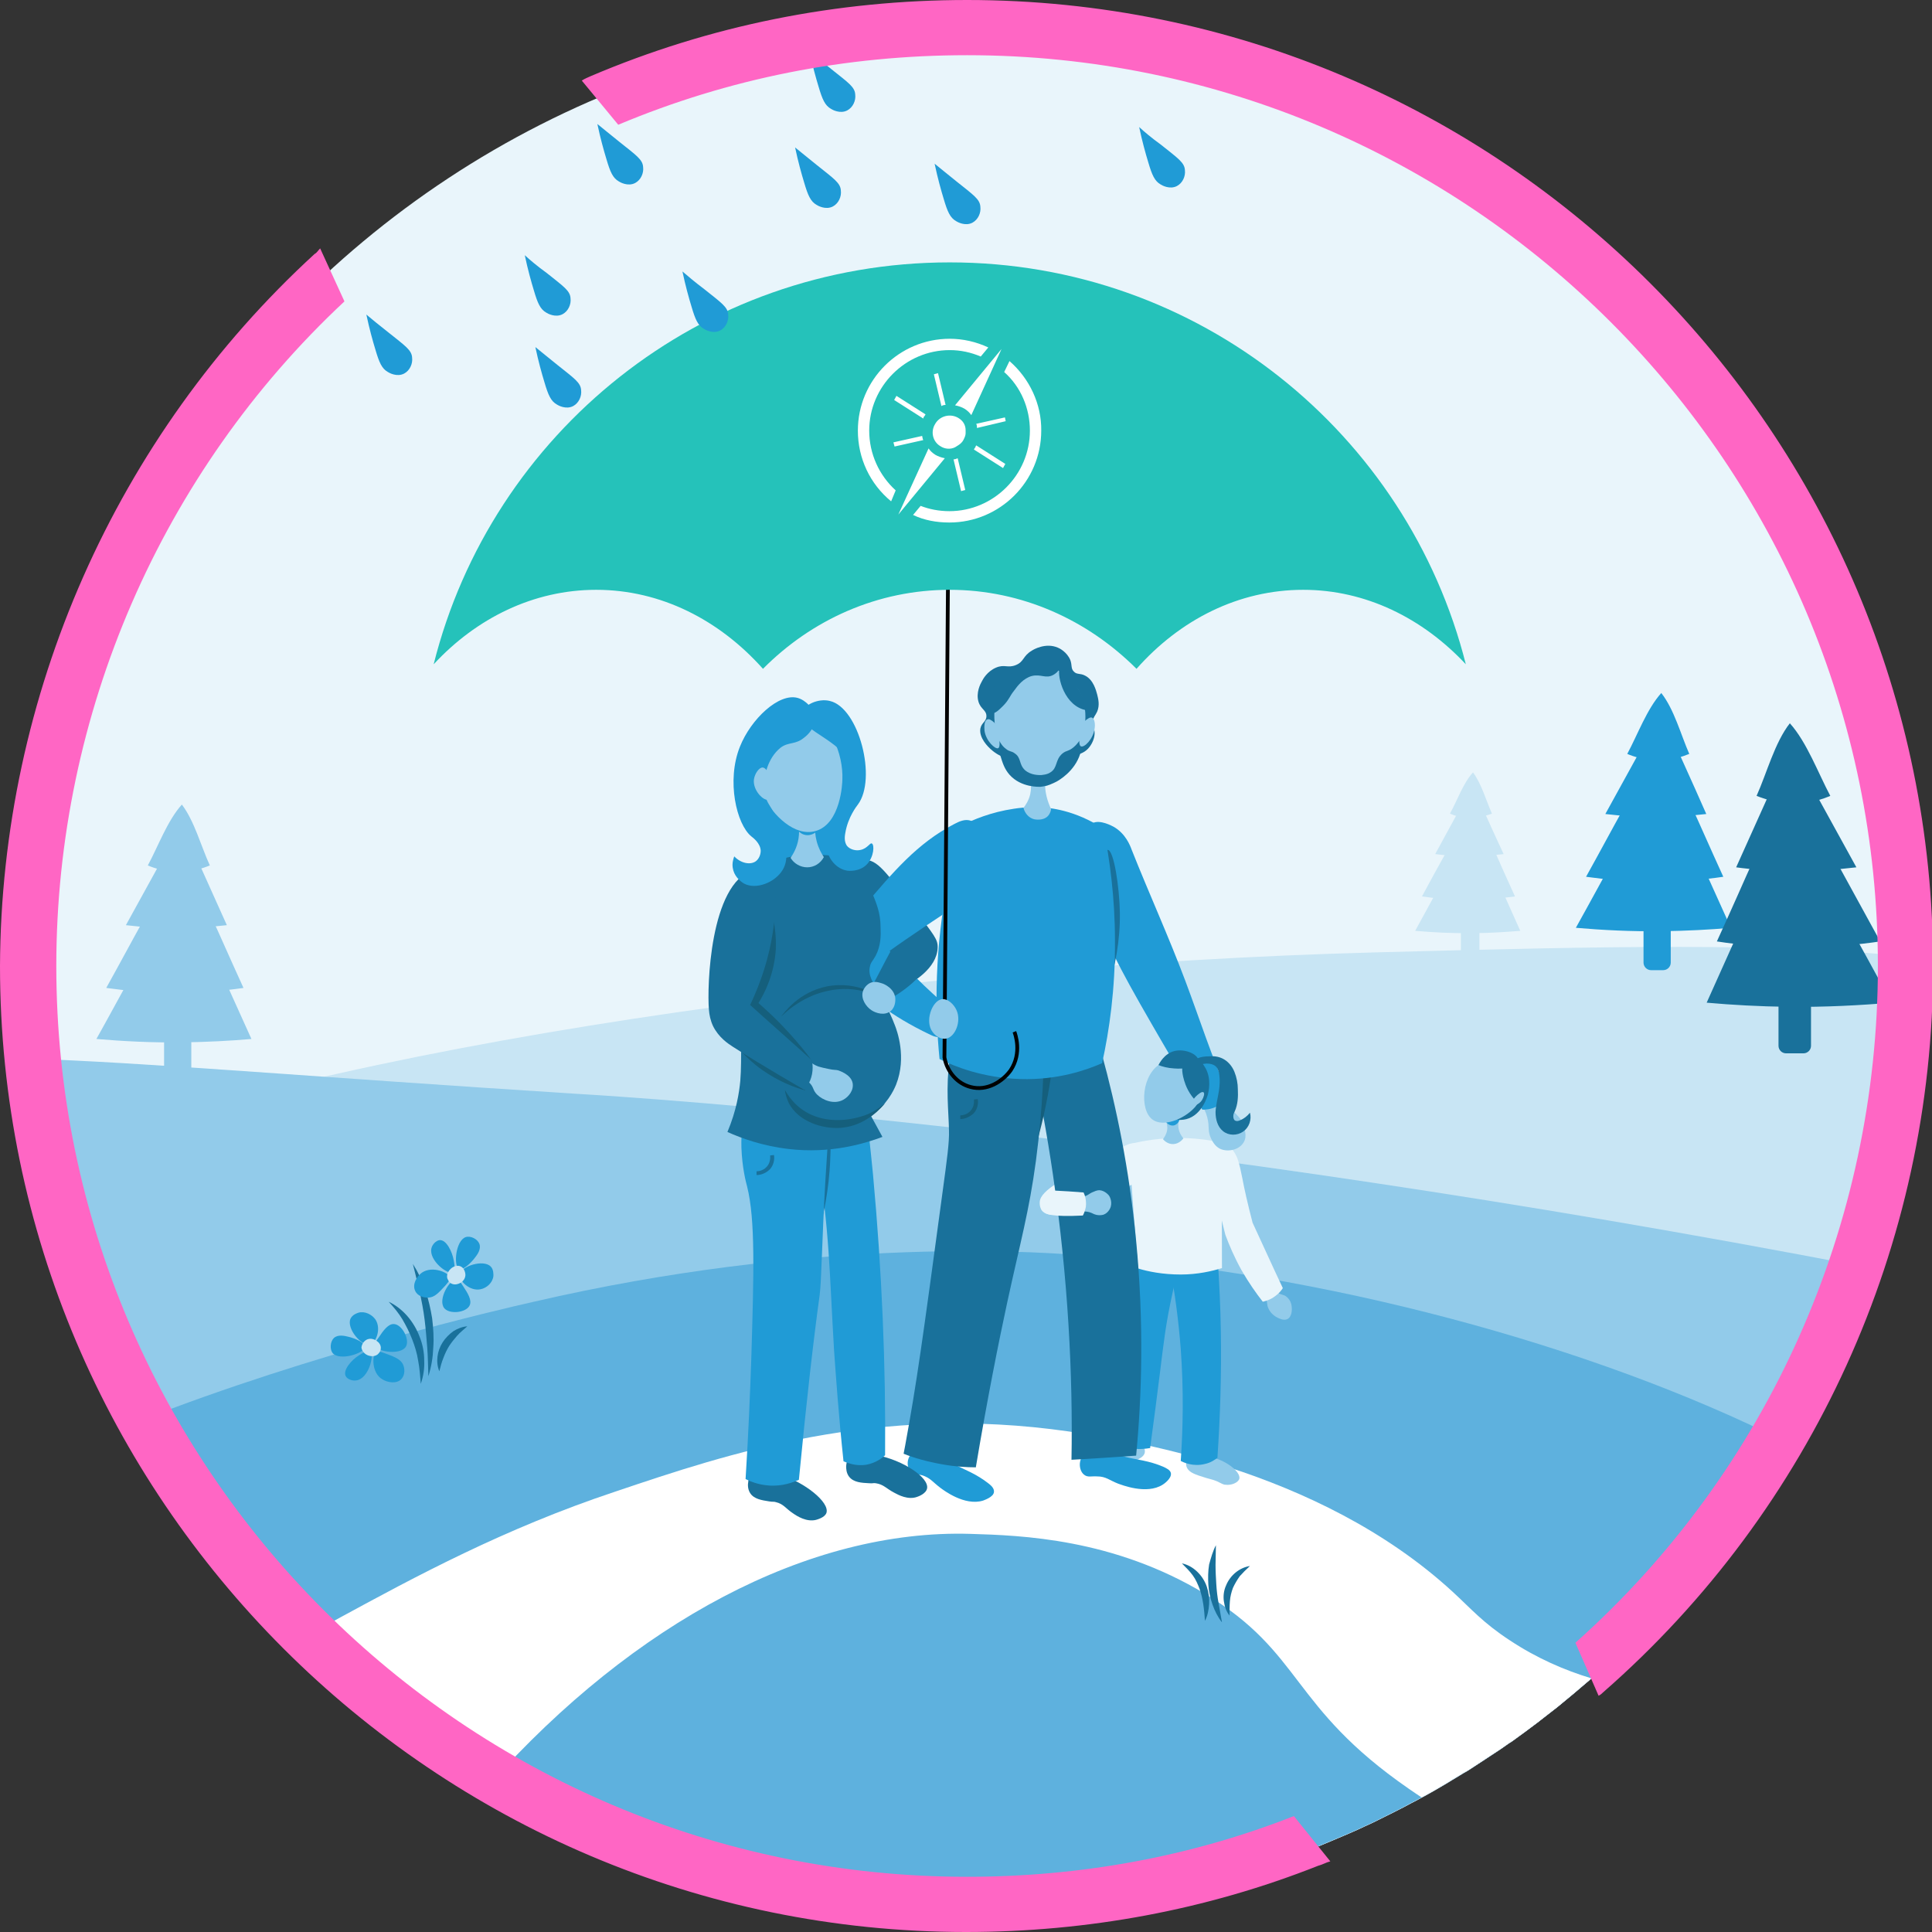
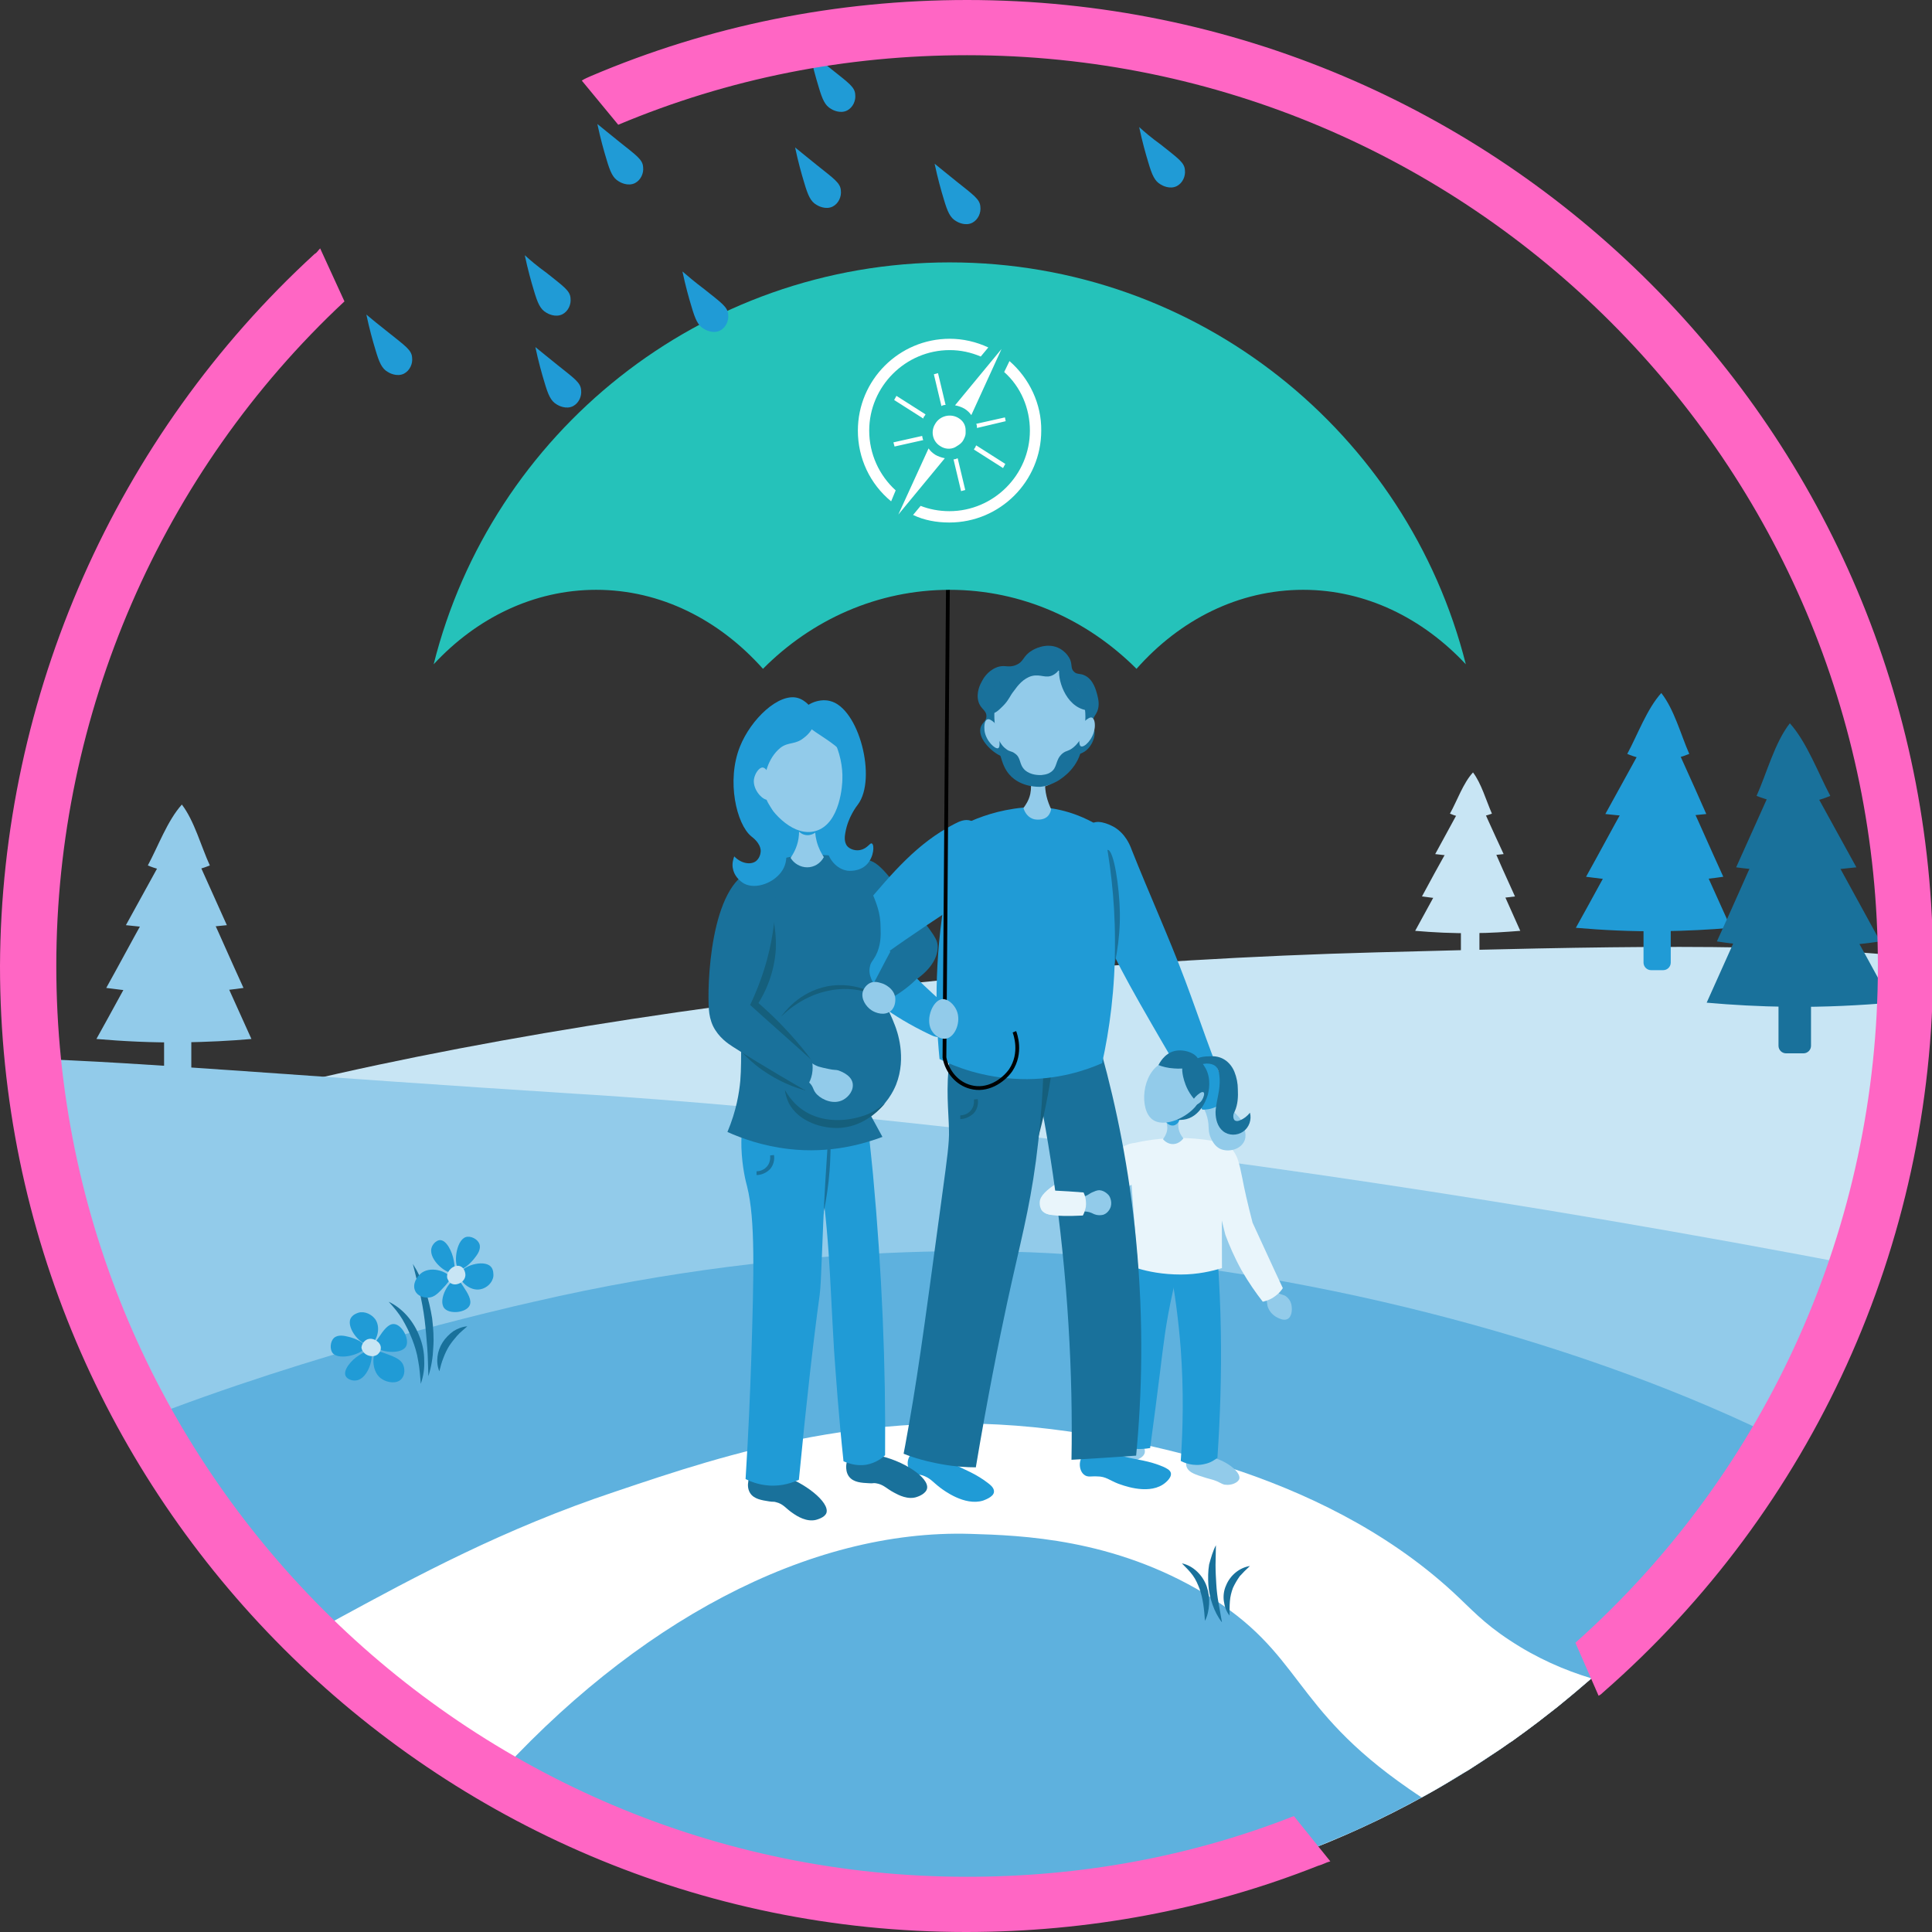
<svg xmlns="http://www.w3.org/2000/svg" width="511" height="511" viewBox="0 0 511 511" fill="none">
  <rect x="0" y="0" width="511" height="511" fill="#333333" stroke="none" />
  <g clip-path="url(#clip0_3009_10772)">
-     <path d="M506 256C506 260.1 505.9 264.2 505.7 268.3C505.3 275.8 504.6 283.3 503.6 290.7C501.5 306 498 320.8 493.2 335.1C491.4 340.6 489.4 346 487.1 351.4C486.6 352.7 486 354 485.4 355.3C483.8 358.9 482.2 362.5 480.5 366C479.9 367.3 479.2 368.6 478.6 369.8C478.3 370.3 478 370.9 477.8 371.4C477.7 371.6 477.6 371.9 477.4 372.1C476.8 373.3 476.2 374.4 475.5 375.6C474.7 377 474 378.4 473.2 379.7C472.9 380.3 472.5 380.9 472.2 381.5C471.8 382.1 471.4 382.8 471.1 383.4C470.9 383.7 470.7 384.1 470.5 384.4C469.8 385.5 469.1 386.7 468.4 387.8C468.1 388.3 467.7 388.9 467.4 389.4C465.5 392.5 463.5 395.5 461.4 398.4C460 400.4 458.6 402.3 457.2 404.3C454.8 407.6 452.3 410.8 449.7 414C448.8 415.1 448 416.1 447.1 417.1C446.5 417.9 445.8 418.6 445.1 419.4C444 420.6 443 421.8 441.9 423.1C440.9 424.2 439.9 425.3 438.9 426.4C438.8 426.6 438.6 426.8 438.4 426.9C437.6 427.7 436.8 428.6 436 429.4C435.6 429.8 435.3 430.2 434.9 430.6C434.4 431.2 433.8 431.7 433.2 432.3C432.8 432.8 432.3 433.2 431.8 433.7C431.6 433.9 431.4 434.1 431.2 434.3C430.2 435.3 429.2 436.2 428.2 437.2C428 437.4 427.7 437.6 427.5 437.9C426.5 438.8 425.6 439.7 424.6 440.6C423.8 441.3 423 442 422.2 442.8C421.7 443.2 421.2 443.7 420.7 444.1C420.5 444.2 420.4 444.4 420.3 444.5C419.5 445.2 418.6 445.9 417.8 446.6C416.8 447.5 415.7 448.4 414.6 449.3C414.4 449.5 414.2 449.6 414 449.8C412.9 450.7 411.9 451.6 410.8 452.4C409.6 453.3 408.4 454.3 407.2 455.2C407.2 455.2 407.2 455.2 407.1 455.3C405.9 456.2 404.7 457.1 403.5 458C402.3 458.9 401 459.8 399.8 460.7C399.7 460.8 399.7 460.8 399.6 460.8C398.5 461.5 397.5 462.3 396.4 463C395.6 463.5 394.9 464 394.1 464.5C392.6 465.5 391.2 466.4 389.7 467.4C388.8 468 387.9 468.6 386.9 469.1C386.8 469.2 386.7 469.2 386.6 469.3C385.8 469.8 384.9 470.3 384.1 470.8C383.6 471.1 383 471.5 382.5 471.8C380.3 473.1 378.1 474.4 375.8 475.6C374.9 476.1 374 476.6 373.1 477C372.4 477.4 371.6 477.8 370.9 478.2C370.8 478.3 370.6 478.3 370.5 478.4C369.9 478.7 369.3 479 368.7 479.3L367.9 479.7C366.7 480.3 365.5 480.9 364.3 481.5C363.2 482.1 362 482.6 360.9 483.1C359.3 483.9 357.6 484.6 356 485.3C355.4 485.5 354.9 485.8 354.3 486C352.7 486.7 351.1 487.3 349.6 488C348.9 488.3 348.2 488.6 347.5 488.8C346.5 489.2 345.5 489.6 344.5 490C343.4 490.4 342.3 490.8 341.1 491.2C340.1 491.6 339.1 491.9 338.1 492.3C337.7 492.4 337.3 492.6 336.8 492.7C335.7 493 334.7 493.4 333.6 493.7C332.4 494.1 331.1 494.5 329.8 494.9C328.9 495.2 328 495.4 327.1 495.7C325.3 496.2 323.6 496.7 321.8 497.2C320.1 497.7 318.4 498.1 316.8 498.5C314.7 499 312.6 499.5 310.5 500C308.3 500.5 306 501 303.7 501.4C302.3 501.7 300.9 501.9 299.5 502.2C298 502.5 296.4 502.7 294.9 503C282.2 505 269.1 506 255.9 506C250.1 506 244.2 505.8 238.5 505.4C222.4 504.3 206.7 501.7 191.5 497.6C180.7 494.7 170.1 491.1 159.9 486.9C159 486.5 158 486.1 157.1 485.7C156.5 485.5 155.9 485.2 155.3 484.9C151.1 483.1 147 481.1 142.9 479.1C142.3 478.8 141.7 478.5 141.2 478.2C140.2 477.7 139.2 477.1 138.2 476.6C137.1 476 136 475.4 134.9 474.8C134.8 474.7 134.7 474.7 134.6 474.6C133.5 474 132.4 473.4 131.4 472.8C130.8 472.4 130.2 472.1 129.6 471.7C127.2 470.3 124.7 468.8 122.3 467.3C122.2 467.2 122.1 467.2 122.1 467.1C120.8 466.3 119.5 465.4 118.3 464.6C116.9 463.7 115.6 462.8 114.3 461.9C112.6 460.7 110.9 459.6 109.3 458.4C108.8 458 108.3 457.7 107.8 457.3C106.9 456.6 105.9 455.9 105 455.2C96.4 448.7 88.3 441.7 80.7 434.1C80.4 433.8 80.1 433.6 79.9 433.3C77.2 430.6 74.5 427.8 71.9 425C71.1 424.2 70.4 423.3 69.6 422.5C66.6 419.1 63.7 415.7 60.9 412.2C59.8 410.9 58.8 409.5 57.7 408.2C54.1 403.5 50.6 398.7 47.4 393.7C47.1 393.3 46.9 392.9 46.6 392.6C45.9 391.5 45.1 390.4 44.4 389.2C43.7 388.2 43.1 387.1 42.5 386.1C41.7 384.9 41 383.6 40.3 382.4C39.5 381 38.7 379.6 37.9 378.2C37.5 377.5 37.1 376.8 36.7 376C36.4 375.4 36 374.8 35.7 374.1C35 372.8 34.3 371.4 33.6 370.1C32.8 368.5 32 366.9 31.2 365.3C30.5 363.9 29.8 362.4 29.1 360.9C28.7 360.1 28.3 359.3 28 358.5C27.8 357.9 27.5 357.4 27.3 356.9C26.8 355.7 26.3 354.5 25.7 353.3C24.2 349.7 22.8 346.1 21.4 342.5C21.1 341.8 20.9 341 20.6 340.3C20.3 339.6 20.1 338.8 19.8 338.1C18 332.9 16.4 327.7 14.9 322.4C14.7 321.6 14.5 320.9 14.3 320.1C14.1 319.3 13.9 318.6 13.7 317.8C13.5 317 13.3 316.3 13.1 315.5C12.4 312.7 11.8 309.9 11.2 307.1C11.2 307 11.2 306.9 11.2 306.9C11 305.9 10.8 305 10.6 304C10.4 303.1 10.3 302.2 10.1 301.3C10 300.8 9.9 300.2 9.8 299.7C9.7 299.3 9.7 299 9.6 298.6C9.5 298 9.4 297.5 9.3 296.9C9.1 295.7 8.9 294.6 8.8 293.4C8.6 292.4 8.5 291.4 8.4 290.4C8.3 289.4 8.1 288.4 8 287.4C8 287.1 7.9 286.9 7.9 286.6C7.8 285.6 7.7 284.6 7.6 283.6C7.5 282.5 7.4 281.3 7.3 280.2C6.9 276.4 6.7 272.7 6.5 268.8C6.3 264.9 6.2 261.1 6.2 257.2V256C6.2 251.6 6.3 247.2 6.5 242.8C6.6 240.6 6.7 238.4 6.9 236.3C7.2 232.5 7.6 228.7 8.1 224.9C8.1 224.6 8.2 224.2 8.2 223.9C8.7 220.3 9.2 216.7 9.8 213.1C10.1 211.5 10.4 209.9 10.7 208.3C11.2 205.7 11.7 203.1 12.3 200.5C14 193.2 15.9 185.9 18.2 178.8C41.7 106.2 97.6 48.1 168.9 21.6C170.2 21.1 171.5 20.7 172.8 20.2C198.8 11 226.8 6 256 6C372.8 6 470.9 86.1 498.3 194.3C502 209 504.5 224.2 505.5 239.8C505.8 244.2 506 248.5 506 253C506 254 506 255 506 256Z" fill="#E9F5FB" />
    <path d="M506.001 256C506.001 260.1 505.901 264.2 505.701 268.3C505.301 275.8 504.601 283.3 503.601 290.7C501.501 306 498.001 320.8 493.201 335.1C491.401 340.6 489.401 346 487.101 351.4C486.601 352.7 486.001 354 485.401 355.3C483.801 358.9 482.201 362.5 480.501 366C479.901 367.3 479.201 368.6 478.601 369.8C478.301 370.3 478.001 370.9 477.801 371.4C474.901 377 471.801 382.5 468.501 387.8C468.201 388.3 467.801 388.9 467.501 389.4C465.601 392.5 463.601 395.5 461.501 398.4C460.101 400.4 458.701 402.3 457.301 404.3C454.901 407.6 452.401 410.8 449.801 414C419.001 451.7 377.501 480.3 329.901 495C329.001 495.3 328.101 495.5 327.201 495.8C325.401 496.3 323.701 496.8 321.901 497.3C320.201 497.8 318.501 498.2 316.901 498.6C314.801 499.1 312.701 499.6 310.601 500.1C308.401 500.6 306.101 501.1 303.801 501.5C302.401 501.8 301.001 502 299.601 502.3C298.101 502.6 296.501 502.8 295.001 503.1C282.301 505.1 269.201 506.1 256.001 506.1C250.201 506.1 244.301 505.9 238.601 505.5C222.501 504.4 206.801 501.8 191.601 497.7C180.801 494.8 170.201 491.2 160.001 487C140.201 478.8 121.701 468.1 104.901 455.3C96.301 448.8 88.201 441.8 80.601 434.2C68.101 421.9 57.001 408.3 47.301 393.7C47.001 393.3 46.801 392.9 46.501 392.6C45.801 391.5 45.001 390.4 44.301 389.2C43.601 388.2 43.001 387.1 42.401 386.1C38.301 379.4 34.501 372.4 31.001 365.3C29.101 361.3 27.301 357.3 25.501 353.2C19.301 338.5 14.401 323 11.101 307C85.301 277.1 235.501 255.3 363.801 251.9C424.001 250.3 471.001 249.2 505.901 253.2C506.001 254 506.001 255 506.001 256Z" fill="#C8E5F4" />
    <path d="M493.201 335.1C491.401 340.6 489.401 346 487.101 351.4C486.601 352.7 486.001 354 485.401 355.3C483.801 358.9 482.201 362.5 480.501 366C479.901 367.3 479.201 368.6 478.601 369.8C475.501 375.9 472.101 382 468.401 387.8C468.101 388.3 467.701 388.9 467.401 389.4C465.501 392.5 463.501 395.5 461.401 398.4C460.001 400.4 458.601 402.3 457.201 404.3C454.801 407.6 452.301 410.8 449.701 414C418.901 451.7 377.401 480.3 329.801 495C328.901 495.3 328.001 495.5 327.101 495.8C325.301 496.3 323.601 496.8 321.801 497.3C320.101 497.8 318.401 498.2 316.801 498.6C314.701 499.1 312.601 499.6 310.501 500.1C308.301 500.6 306.001 501.1 303.701 501.5C302.301 501.8 300.901 502 299.501 502.3C298.001 502.6 296.401 502.8 294.901 503.1C282.201 505.1 269.101 506.1 255.901 506.1C250.101 506.1 244.201 505.9 238.501 505.5C222.401 504.4 206.701 501.8 191.501 497.7C180.701 494.8 170.101 491.2 159.901 487C140.101 478.8 121.601 468.1 104.801 455.3C96.201 448.8 88.101 441.8 80.501 434.2C68.001 421.9 56.901 408.3 47.201 393.7C46.901 393.3 46.701 392.9 46.401 392.6C45.701 391.5 44.901 390.4 44.201 389.2C43.501 388.2 42.901 387.1 42.301 386.1C35.901 375.6 30.301 364.7 25.501 353.2C15.901 330.3 9.501 305.8 7.101 280C37.101 280.9 81.601 284.8 152.401 289.3C169.101 290.3 305.301 298.9 493.201 335.1Z" fill="#92CBEA" />
    <path d="M472.3 381.4C471.9 382 471.5 382.7 471.2 383.3C471 383.6 470.8 384 470.6 384.3C469.9 385.4 469.2 386.6 468.5 387.7C468.2 388.2 467.8 388.8 467.5 389.3C465.6 392.4 463.6 395.4 461.5 398.3C460.1 400.3 458.7 402.2 457.3 404.2C454.9 407.5 452.4 410.7 449.8 413.9C448.9 415 448.1 416 447.2 417C446.6 417.8 445.9 418.5 445.2 419.3C444.1 420.5 443.1 421.7 442 423C441 424.1 440 425.2 439 426.3C438.9 426.5 438.7 426.7 438.5 426.8C437.7 427.6 436.9 428.5 436.1 429.3C435.7 429.7 435.4 430.1 435 430.5C434.5 431.1 433.9 431.6 433.3 432.2C432.9 432.7 432.4 433.1 431.9 433.6C431.7 433.8 431.5 434 431.3 434.2C430.3 435.2 429.3 436.1 428.3 437.1C428.1 437.3 427.8 437.5 427.6 437.8C426.6 438.7 425.7 439.6 424.7 440.5C423.9 441.2 423.1 441.9 422.3 442.7C421.6 443.3 421 443.9 420.3 444.4C419.5 445.1 418.6 445.8 417.8 446.5C416.8 447.4 415.7 448.3 414.6 449.2C414.4 449.4 414.2 449.5 414 449.7C412.9 450.6 411.9 451.5 410.8 452.3C409.6 453.2 408.4 454.2 407.2 455.1C407.2 455.1 407.2 455.1 407.1 455.2C405.9 456.1 404.7 457 403.5 457.9C402.3 458.8 401 459.7 399.8 460.6C399.7 460.7 399.7 460.7 399.6 460.7C398.5 461.4 397.5 462.2 396.4 462.9C395.6 463.4 394.9 463.9 394.1 464.4C392.6 465.4 391.2 466.3 389.7 467.3C388.8 467.9 387.9 468.5 386.9 469C386.8 469.1 386.7 469.1 386.6 469.2C385.8 469.7 384.9 470.2 384.1 470.7C383.6 471 383 471.4 382.5 471.7C379.4 473.5 376.3 475.3 373.1 476.9C372.4 477.3 371.6 477.7 370.9 478.1C370.8 478.2 370.6 478.2 370.5 478.3C369.9 478.6 369.3 478.9 368.7 479.2L367.9 479.6C366.7 480.2 365.5 480.8 364.3 481.4C363.2 482 362 482.5 360.9 483C359.3 483.8 357.6 484.5 356 485.2C355.4 485.4 354.9 485.7 354.3 485.9C352.7 486.6 351.1 487.2 349.6 487.9C348.9 488.2 348.2 488.5 347.5 488.7C346.5 489.1 345.5 489.5 344.5 489.9C343.4 490.3 342.3 490.7 341.1 491.1C340.1 491.5 339.1 491.8 338.1 492.2C337.7 492.3 337.3 492.5 336.8 492.6C335.7 492.9 334.7 493.3 333.6 493.6C332.4 494 331.1 494.4 329.8 494.8C328.9 495.1 328 495.3 327.1 495.6C325.3 496.1 323.6 496.6 321.8 497.1C320.1 497.6 318.4 498 316.8 498.4C314.7 498.9 312.6 499.4 310.5 499.9C308.3 500.4 306 500.9 303.7 501.3C302.3 501.6 300.9 501.8 299.5 502.1C298 502.4 296.4 502.6 294.9 502.9C282.2 504.9 269.1 505.9 255.9 505.9C250.1 505.9 244.2 505.7 238.5 505.3C222.4 504.2 206.7 501.6 191.5 497.5C180.7 494.6 170.1 491 159.9 486.8C159 486.4 158 486 157.1 485.6C156.5 485.4 155.9 485.1 155.3 484.8C151.1 483 147 481 142.9 479C142.3 478.7 141.7 478.4 141.2 478.1C140.2 477.6 139.2 477 138.2 476.5C137.1 475.9 136 475.3 134.9 474.7C134.8 474.6 134.7 474.6 134.6 474.5C133.5 473.9 132.4 473.3 131.4 472.7C128.3 470.9 125.3 469.1 122.3 467.2C122.2 467.1 122.1 467.1 122.1 467C120.8 466.2 119.5 465.3 118.3 464.5C116.9 463.6 115.6 462.7 114.3 461.8C112.6 460.6 110.9 459.5 109.3 458.3C108.8 457.9 108.3 457.6 107.8 457.2C106.9 456.5 105.9 455.8 105 455.1C96.4 448.6 88.3 441.6 80.7 434C77.7 431 74.7 428 71.9 424.9C71.1 424.1 70.4 423.2 69.6 422.4C66.6 419 63.7 415.6 60.9 412.1C59.8 410.8 58.8 409.4 57.7 408.1C54.1 403.4 50.6 398.6 47.4 393.6C47.1 393.2 46.9 392.8 46.6 392.5C45.9 391.4 45.1 390.3 44.4 389.1C43.7 388.1 43.1 387 42.5 386C41.7 384.8 41 383.5 40.3 382.3C39.5 380.9 38.7 379.5 37.9 378.1C37.5 377.4 37.1 376.7 36.7 375.9C83 357.7 132.3 346.3 141.2 344.3C214.2 327.4 271.1 330.9 284.5 331.9C349.7 336.5 421.3 355.8 472.3 381.4Z" fill="#5EB1DE" />
    <path d="M420.9 443.9C420.7 444 420.6 444.2 420.5 444.3C419.7 445 418.8 445.7 418 446.4C417 447.3 415.9 448.2 414.8 449.1C414.6 449.3 414.4 449.4 414.2 449.6C413.1 450.5 412.1 451.4 411 452.2C409.8 453.1 408.6 454.1 407.4 455C407.4 455 407.4 455 407.3 455.1C406.1 456 404.9 456.9 403.7 457.8C402.5 458.7 401.2 459.6 400 460.5C399.9 460.6 399.9 460.6 399.8 460.6C398.7 461.3 397.7 462.1 396.6 462.8C395.8 463.3 395.1 463.8 394.3 464.3C392.8 465.3 391.4 466.2 389.9 467.2C389 467.8 388.1 468.4 387.1 468.9C387 469 386.9 469 386.8 469.1C386 469.6 385.1 470.1 384.3 470.6C383.8 470.9 383.2 471.3 382.7 471.6C380.5 472.9 378.3 474.2 376 475.4C374.9 474.7 373.8 473.9 372.6 473.1C341.1 451.3 344.8 437.3 318.8 421.6C294.5 406.9 270.1 406.1 256.7 405.7C213.9 404.4 167.7 429.2 129.6 471.8C127.2 470.4 124.7 468.9 122.3 467.4C122.2 467.3 122.1 467.3 122.1 467.2C120.8 466.4 119.5 465.5 118.3 464.7C116.9 463.8 115.6 462.9 114.3 462C112.6 460.8 110.9 459.7 109.3 458.5C108.8 458.1 108.3 457.8 107.8 457.4C106.9 456.7 105.9 456 105 455.3C96.4 448.8 88.3 441.8 80.7 434.2C80.4 433.9 80.1 433.7 79.9 433.4C83.2 431.5 86.6 429.7 90 427.8C109.5 417.2 133.3 404.3 162.8 394.5C192.4 384.5 231.8 371.3 282.6 378.6C296.7 380.6 348.3 388 384.2 421C389.1 425.5 392.2 429.2 399.4 433.9C406.5 438.6 413.9 441.8 420.9 443.9Z" fill="white" />
    <path d="M225.7 228.2C226.7 227.5 227.8 227.5 228.4 227.4C232.1 227.3 234.2 230.5 241.7 240.3C247.2 247.5 248.1 248.5 248 250.7C247.8 256.2 241.3 259.8 239.9 260.6C236.2 258.8 230.7 255.3 227.2 248.9C223.5 242 221.5 231.1 225.7 228.2Z" fill="#19719B" />
    <path d="M302.299 382.4C302.399 382.5 302.899 383.2 302.799 384.1C302.599 385.7 299.999 386.5 297.099 387.4C293.899 388.4 292.299 388.9 290.799 388C289.799 387.4 288.599 386 288.799 384.8C289.599 381.5 299.899 379.3 302.299 382.4Z" fill="#92CBEA" />
    <path d="M312.2 333.5C310.6 339.4 309.6 344.3 309 347.5C307.7 354.6 307.4 358.8 305.6 372.5C305 377.1 304.5 380.8 304.2 383C303 383.2 301.3 383.4 299.2 383.1C298 382.9 296.9 382.5 296.1 382.2C296.2 379.4 296.3 375.4 296.5 370.5C297.1 355.5 297.2 358 297.4 350.9C297.8 337.4 297 334.3 299.5 332.3C300.8 331.3 304.1 329.8 312.2 333.5Z" fill="#209BD6" />
    <path d="M300.9 302.7C299.3 301.7 297.3 303.1 290.3 306.9C281.9 311.5 275.2 314.7 275 317.9C274.9 319.2 275.5 320.1 275.5 320.1C276.3 321.2 277.8 321.3 278.3 321.3C280 320.7 282.9 319.5 286.6 318.2C297.2 314.4 300.3 313.8 301.8 310.8C303.2 308 302.8 303.9 300.9 302.7Z" fill="#E9F5FB" />
    <path d="M313.899 385.9C313.599 387 313.699 387.7 313.899 388.1C314.499 389.5 316.099 390 318.999 390.9C320.299 391.3 320.699 391.3 321.899 391.8C323.199 392.4 323.499 392.7 324.199 392.7C325.599 392.9 327.499 392.2 327.799 391.1C328.199 389.3 324.199 386.1 319.899 385.3C317.499 385 315.299 385.5 313.899 385.9Z" fill="#92CBEA" />
    <path d="M322.1 333.4C322.5 339.4 322.8 345.6 322.9 352.1C323.1 364 322.7 375.2 322 385.6C321.3 386.1 320.2 386.9 318.7 387.2C315.6 388 313 386.8 312.3 386.4C312.9 377.7 313.1 367.8 312.3 356.8C311.7 349 310.7 341.8 309.5 335.3C313.6 334.7 317.8 334.1 322.1 333.4Z" fill="#209BD6" />
    <path d="M298.5 302.7C302.2 301.7 307.1 300.9 313 301C316.9 301.1 320.3 301.6 323 302.2C323.1 313.3 323.2 324.3 323.2 335.4C320.6 336.2 316.8 337.1 312.3 337.1C307.5 337.1 303.6 336.3 301 335.5C300.1 324.5 299.3 313.6 298.5 302.7Z" fill="#E9F5FB" />
    <path d="M336.5 340.1C337.2 340.4 337 341.1 338 341.9C338.9 342.6 339.5 342.3 340.3 343C341.3 343.8 341.6 345 341.6 345.3C341.8 346.4 341.7 348.3 340.5 348.9C339.4 349.4 338.1 348.6 337.5 348.3C337.2 348.1 336.2 347.5 335.6 346.3C334.9 345 335.4 344.4 334.6 343.1C334.1 342.3 333.6 342.2 333.6 341.7C333.8 340.6 335.4 339.7 336.5 340.1Z" fill="#92CBEA" />
    <path d="M321.499 301.8C322.599 301.3 324.399 302.7 324.899 303.1C327.399 305 327.799 307.9 328.599 311.7C329.099 314.4 329.999 318.4 331.299 323.4C333.999 329.2 336.599 335 339.299 340.7C338.899 341.3 338.299 342.1 337.299 342.8C335.999 343.8 334.799 344.1 333.999 344.3C332.199 342 330.299 339.3 328.399 336C326.499 332.6 325.099 329.3 324.099 326.6C319.299 307.8 319.799 302.5 321.499 301.8Z" fill="#E9F5FB" />
    <path d="M307.5 295C307.7 295.2 309 296.8 308.7 298.9C308.5 300.1 307.9 300.9 307.6 301.3C307.7 301.4 308.7 302.7 310.4 302.6C312 302.5 312.9 301.2 313 301.1C312.7 300.7 312.2 300.1 311.9 299.2C311.3 297.4 311.9 295.9 312.2 295.4C310.6 295.3 309 295.1 307.5 295Z" fill="#92CBEA" />
    <path d="M308.399 296.7C308.899 297.5 309.899 297.9 310.699 297.6C311.399 297.3 311.999 296.6 311.999 295.8C310.699 296.1 309.599 296.4 308.399 296.7Z" fill="#209BD6" />
    <path d="M266.2 200.6C264.6 200 263.3 199.3 262.1 198.2C261.4 197.6 258.9 195.2 259.3 192.7C259.6 191.1 260.9 190.9 260.9 189.4C260.9 187.8 259.4 187.6 258.8 185.6C258.1 183.2 259.3 180.9 259.7 180.2C260 179.6 261.1 177.6 263.4 176.6C265.7 175.6 266.5 176.8 268.7 175.9C270.9 175 270.5 173.5 272.9 172.1C273.3 171.8 276.6 169.9 279.8 171.3C280.1 171.4 282.2 172.4 283.1 174.6C283.6 176 283.2 176.8 284 177.6C284.8 178.5 285.7 178 287 178.7C289.2 179.8 289.9 182.6 290.2 183.7C290.5 184.9 290.9 186.5 290.2 188.2C289.7 189.3 289.2 189.6 289 190.7C288.8 191.9 289.4 192.2 289.5 193.5C289.7 195.9 288 197.8 287.8 198C286.6 199.3 285 199.6 284 199.8C275.5 201.6 271.2 202.4 266.2 200.6Z" fill="#19719B" />
    <path d="M256.8 217.1C255.3 216.5 253.6 217.3 252.3 218C242.7 223 236.3 230.5 228.3 240C223.5 245.7 221.1 248.5 221.2 251.4C221.3 254.8 224.1 257.6 229.8 263.3C229.8 263.3 234.9 268.4 246.1 273.7C246.7 274 248 274.6 249.1 274.1C250.9 273.3 251.6 270.3 251.4 268C251.4 267.5 251.3 267.1 251.2 266.8C248.2 264.2 245.2 261.5 242.1 258.4C239.7 256.1 237.5 253.8 235.3 251.5C237.5 249.9 241 247.5 245.3 244.6C255.1 238 256.9 237.3 258.6 234.3C262 227.9 260.5 218.6 256.8 217.1Z" fill="#209BD6" />
    <path d="M261.5 392.4C262 392.8 263 393.6 262.9 394.6C262.8 396 260.2 396.8 260 396.9C255.1 398.4 249.5 394.1 248.7 393.5C246.7 392 246.1 390.9 243.9 390.2C242.4 389.8 241.4 389.9 240.7 389C239.9 388 239.9 386.4 240.5 385.3C241.4 383.7 243.3 383.4 243.7 383.3C246.3 382.9 247.3 384.7 252.1 387.2C255.1 388.7 258.2 389.8 261.5 392.4Z" fill="#209BD6" />
    <path d="M307.8 388C308.4 388.3 309.6 388.8 309.7 389.7C309.9 391.1 307.7 392.6 307.5 392.7C303.2 395.4 296.6 392.7 295.7 392.4C293.4 391.5 292.5 390.5 290.2 390.5C288.7 390.4 287.7 390.8 286.8 390.1C285.8 389.4 285.4 387.8 285.7 386.5C286.1 384.7 287.9 383.9 288.3 383.7C290.7 382.6 292.2 384.1 297.5 385.3C300.6 386.1 303.9 386.3 307.8 388Z" fill="#209BD6" />
    <path d="M291.4 278.7C295.2 292.5 298.7 309.2 300.5 328.2C302.6 350 302 369.3 300.5 385C294.8 385.4 289.1 385.8 283.4 386.1C283.8 363.6 282.5 338.2 278.5 310.7C276.9 299.8 275 289.5 272.8 279.6C279 279.4 285.2 279.1 291.4 278.7Z" fill="#19719B" />
    <path d="M278.1 275.7C279.5 276 277.7 291.1 273.3 305.4C272.5 308.1 268 322.6 266.4 322.2C264.3 321.7 267.7 298.5 275.5 280.4C277.4 275.9 277.9 275.6 278.1 275.7Z" fill="#155F7C" />
    <path d="M251.8 276.1C251.7 276.9 251.4 278.2 251.2 279.7C250.1 288.1 250.9 293.6 251 299C251.1 302.1 250.5 306.5 249.3 315.3C243.9 355.3 242.5 365.5 239.4 382.4C239.2 383.3 239.1 384.1 239 384.5C241.7 385.6 245.2 386.6 249.2 387.3C252.5 387.9 255.6 388.1 258.1 388.1C261.2 369.6 264.2 354.7 266.4 344.5C269.9 328.4 272.2 320.4 274 307C275.9 292.6 276.2 280.8 276.1 273.1C268.1 274.1 259.9 275.1 251.8 276.1Z" fill="#19719B" />
    <path d="M317.401 290.4C317.001 291.9 318.501 292.4 319.301 295.5C320.001 298.1 319.301 298.9 320.301 301.1C320.701 301.9 321.301 303.1 322.601 303.8C324.601 304.8 327.701 304.2 328.901 302.2C330.001 300.5 329.101 298.3 328.701 297.2C328.001 295.3 327.201 295.3 324.601 292C322.501 289.4 322.301 288.5 321.101 288.3C319.701 288 317.901 289 317.401 290.4Z" fill="#92CBEA" />
    <path d="M289 217.7C291 216.7 294.2 218.5 294.6 218.7C297.7 220.5 298.9 223.6 299.3 224.7C303.9 236.3 309.1 247.7 313.5 259.4C317.3 269.5 320.5 279.6 324.9 289.5C324.6 290.1 323.7 291.6 321.9 292.6C320.2 293.5 318.7 293.5 318 293.5C312.6 284.6 308.1 276.9 304.7 271C295.4 254.9 292.2 248.5 289.8 240.1C289.3 238.1 284.3 220.2 289 217.7Z" fill="#209BD6" />
    <path d="M293 224.8C294.6 224.8 296.1 234.7 296.2 241.5C296.4 256.2 290.5 269.9 288.5 269.5C285.1 268.8 289.6 224.8 293 224.8Z" fill="#19719B" />
    <path d="M274.7 213.5C271.9 213.4 269.5 213.7 268.2 213.9C262.1 214.8 257.4 216.8 254.4 218.3C253.1 222.8 251.8 227.6 250.8 232.7C247.2 250.7 247.2 266.9 248.5 280.1C252.5 282.1 260 285.1 269.9 285.4C279.8 285.7 287.4 283 291.5 281.2C293.4 272.6 295 261.6 294.9 248.8C294.9 237.3 293.5 227.3 291.9 219.2C284.4 214.3 277.8 213.6 274.7 213.5Z" fill="#209BD6" />
    <path d="M271.8 203.9C272.2 204.7 273.1 207.1 272.5 210C272.1 211.8 271.2 213 270.7 213.7C271.1 215.2 272.2 216.4 273.6 216.7C273.7 216.7 275.9 217.2 277.2 215.8C277.8 215.1 278 214.3 278 214C277.6 213.1 277.1 211.9 276.8 210.6C276.2 208.1 276.4 205.9 276.7 204.5C275 204.3 273.4 204.1 271.8 203.9Z" fill="#92CBEA" />
    <path d="M277.1 176.4C272 175.5 267.1 178.6 264.9 182.1C259.1 191.1 267.7 208 274.8 208.2C281.5 208.4 290.3 193.4 285.9 183.7C285.6 183.1 282.9 177.4 277.1 176.4Z" fill="#92CBEA" />
    <path d="M264.101 195.8C263.801 195.9 264.001 197.9 264.601 199.9C265.201 201.9 265.701 203.4 267.001 204.9C270.101 208.4 275.001 208.1 275.201 208.1C277.201 207.9 278.501 207.2 279.501 206.7C280.001 206.4 284.201 204.1 285.701 199.4C286.301 197.6 286.401 195.6 286.001 195.5C285.701 195.4 285.301 196.5 284.001 197.6C282.601 198.8 282.101 198.4 281.001 199.3C279.001 201 279.801 203.1 277.801 204.3C276.901 204.9 276.001 204.9 275.401 205C274.901 205 272.701 205.1 271.101 203.7C269.401 202.1 270.201 200.4 268.301 199.2C267.501 198.6 267.101 198.9 266.101 198.1C264.701 197.1 264.401 195.8 264.101 195.8Z" fill="#19719B" />
    <path d="M262.6 190.8C262.3 190.6 261.6 190 261.1 190.3C260.3 190.6 260.3 192.3 260.4 193.3C260.8 196 263.2 198.2 264 197.9C264.5 197.7 264.4 196.4 264.3 195.2C264.3 194 264.1 191.9 262.6 190.8Z" fill="#92CBEA" />
    <path d="M287.3 190.4C287.6 190.2 288.3 189.6 288.8 189.8C289.6 190.1 289.7 191.8 289.5 192.8C289.1 195.5 286.8 197.8 285.9 197.4C285.4 197.2 285.4 195.9 285.5 194.7C285.6 193.7 285.8 191.6 287.3 190.4Z" fill="#92CBEA" />
    <path d="M280.2 176.5C280.3 177.5 278.8 178.4 278.6 178.5C276.6 179.6 275.3 178.2 272.9 178.8C270.7 179.4 269.2 181.3 268.2 182.7C267 184.2 267 184.9 265.5 186.5C264.5 187.5 263.2 188.9 262.3 188.6C261.3 188.2 261.1 185.4 261.9 183.3C262.7 181.2 264.3 180.1 267.4 178.1C271.2 175.6 273.6 174.1 276.5 174.5C278 174.5 280.1 175.4 280.2 176.5Z" fill="#19719B" />
    <path d="M288.5 188C287.8 188 286.6 187.8 285.4 187.2C280.5 184.7 279.3 176.9 280.6 176.2C280.8 176.1 281.2 176.1 282 176.7C284.2 180.5 286.4 184.2 288.5 188Z" fill="#19719B" />
    <path d="M251 117C250.6 171.2 250.2 225.5 249.8 279.7C250.5 283.5 253.2 286.6 256.7 287.5C261.1 288.7 265.2 286 267.3 283.1C270.4 278.5 268.5 273.4 268.3 272.9" stroke="black" stroke-miterlimit="10" />
    <path d="M249 264.3C250.6 264 252.3 265.6 253 267.2C254.3 270.1 252.7 274.2 250.3 274.7C248.9 275 247.4 274 246.7 273C244.5 270.2 246.5 264.8 249 264.3Z" fill="#92CBEA" />
    <path d="M254 296V295C254.4 295 255.7 294.9 256.7 293.8C257.8 292.6 257.6 291.1 257.6 290.8L258.6 290.7C258.7 291.1 258.9 293 257.5 294.5C256.1 295.8 254.5 296 254 296Z" fill="#155F7C" />
    <path d="M199.2 389C198.9 389.4 198 390.4 197.9 392C197.8 392.5 197.7 393.8 198.4 394.9C199.4 396.5 201.5 396.8 203.4 397.1C204.6 397.3 204.5 397.1 205.2 397.3C207.3 397.8 207.8 399 209.8 400.3C210.8 401 213.3 402.6 215.8 402C216.1 401.9 218.2 401.4 218.6 400.1C219.4 397.3 212.9 392.1 206.3 390C203.4 389.1 200.9 389 199.2 389Z" fill="#19719B" />
    <path d="M224.9 384.7C224.6 385.1 223.9 386.2 223.8 387.8C223.8 388.3 223.8 389.6 224.6 390.6C225.8 392.1 227.9 392.2 229.8 392.3C231 392.4 230.9 392.2 231.6 392.3C233.7 392.6 234.4 393.7 236.5 394.8C237.6 395.4 240.2 396.8 242.6 395.9C242.9 395.8 244.9 395.1 245.2 393.7C245.8 390.8 238.8 386.2 232 384.9C229.2 384.5 226.7 384.6 224.9 384.7Z" fill="#19719B" />
    <path d="M228.6 289.4C229.4 296.3 230.2 303.4 230.9 310.6C233.3 336.6 234.3 361.4 234.1 384.9C233.5 385.5 231.8 386.9 229.2 387.4C226.2 387.9 223.9 386.8 223.1 386.5C221.8 374.2 221.1 364.1 220.6 357.1C219.4 337.2 219.4 324.7 216.1 305.4C215.4 301.3 214.7 297.9 214.2 295.7C219 293.6 223.8 291.5 228.6 289.4Z" fill="#209BD6" />
    <path d="M219.5 299.3C219.8 299.3 219.7 304.5 219.6 306.4C219.3 314.9 217.7 321.9 216.3 326.9C218.4 304.5 219.2 299.2 219.5 299.3Z" fill="#19719B" />
    <path d="M196.7 294.3C196.4 296.5 196 299.7 196.1 303.6C196.3 308.9 197.3 312.7 197.6 313.8C199.8 322.6 199.4 336.6 198.7 359.7C198.4 368 198 378.7 197.2 391.2C198.4 391.8 200.5 392.7 203.3 392.9C207 393.2 209.9 392 211.3 391.4C213.4 369.6 215.2 354.1 216.8 342.5C217.3 338.6 217.4 327.9 218.3 312.4C218.7 305.7 219.1 300.2 219.3 296.6C211.8 295.8 204.3 295.1 196.7 294.3Z" fill="#209BD6" />
    <path d="M204.5 191.4C199.4 194.6 196.2 201.3 197.1 207.1C198.1 213.5 203.3 214.2 203.5 221.1C203.6 224 202.8 226 204.3 228.3C205.7 230.4 207.9 231.1 209.8 231.7C213 232.7 219.2 233.6 221.2 230.8C222.2 229.4 221.1 228.5 221.2 224.9C221.3 221.4 222.4 220.6 225 213.2C226.4 209.1 227.1 207.1 227.1 205.4C227.1 200.4 224.3 196.8 223.3 195.5C222 193.9 218.6 189.6 212.9 189.1C208.6 188.9 205.4 190.9 204.5 191.4Z" fill="#209BD6" />
    <path d="M214.4 226.1C216.3 226 218.2 226.2 218.7 226.2C222.3 226.5 224.1 226.6 225.5 227.3C227.4 228.3 228.3 230.5 230.1 234.8C231.8 238.8 232.9 241.4 232.9 245.2C233 247.5 233 250.1 231.6 252.8C230.9 254.1 230.3 254.5 230.1 255.6C229.5 258 231 260.1 232.4 262.4C232.4 262.4 235 266.7 236.7 271.2C237.2 272.5 239.9 279.6 237 286.9C236.3 288.6 234.6 292.1 230.4 295.2C231.4 297 232.4 298.9 233.4 300.7C228.6 302.5 219.7 305.2 208.6 303.9C201.7 303.1 196.2 301.1 192.4 299.4C194.8 293.7 195.5 289 195.8 285.9C196.3 279.8 195.7 271.7 196.3 265.4C196.6 262.9 196.9 261.1 196.9 261.1C197.5 257.7 198.2 256.4 198.6 250.8C198.8 248.6 198.9 245 199.4 238.2C199.8 232.9 199.9 232.3 200.4 231.4C203.3 226.6 211.6 226.2 214.4 226.1Z" fill="#19719B" />
    <path d="M210.8 216.1C211.1 217.2 211.6 219.2 211.2 221.8C210.8 224.3 209.7 226 209.1 226.9C210 228.4 211.7 229.4 213.5 229.4C215.3 229.4 217 228.4 217.9 226.7C217.3 225.8 216.5 224.4 216 222.5C215.2 219.4 215.7 216.8 216 215.5C214.2 215.7 212.5 215.9 210.8 216.1Z" fill="#92CBEA" />
    <path d="M210.6 218.8C211.1 220.1 212.3 220.9 213.6 220.9C215.3 220.9 216.7 219.5 216.5 218.9C216.4 218.4 215.2 218.1 210.6 218.8Z" fill="#209BD6" />
    <path d="M212.9 189.2C208.4 188.5 204.8 191.9 204 192.6C199.1 197.4 199.3 205.5 202.1 210.9C204.4 215.5 210.2 221.4 215.7 219.8C222.4 217.9 222.8 207 222.8 206.2C223.1 199.5 219.5 190.2 212.9 189.2Z" fill="#92CBEA" />
    <path d="M230 262.1C231.9 258.6 233.7 255 235.6 251.5C237.2 250.6 238.6 250 239.6 249.5C242.8 248.1 243.7 248.2 244.2 248.3C245.5 248.6 247 249.6 247.4 251C248.1 253.3 245.6 255.8 242.9 258.5C241.2 260.2 238.7 262.4 235 264.4C233.3 263.7 231.7 262.9 230 262.1Z" fill="#19719B" />
    <path d="M206.6 268.9C207.4 267.8 211.3 262.4 218.7 260.9C226.9 259.3 232.9 263.7 233.9 264.4C232.4 263.6 230.1 262.5 227.1 261.9C221.5 260.9 217.1 262.5 215.2 263.2C211.1 264.9 208.3 267.2 206.6 268.9Z" fill="#155F7C" />
    <path d="M233.3 260.1C232.6 259.9 231.4 259.4 230.1 260C228.7 260.7 228.2 262.2 228.2 262.3C227.7 264.2 229 266.2 230.5 267.2C231.7 268 234 268.7 235.6 267.4C237 266.2 236.8 264.2 236.8 264C236.5 261.3 233.7 260.2 233.3 260.1Z" fill="#92CBEA" />
    <path d="M212 279.4C213.3 279.2 213.7 281.1 216.5 282.1C217.2 282.3 218 282.5 219 282.7C220.8 283.1 221 282.9 221.7 283.1C221.9 283.2 225 284.1 225.5 286.4C225.9 288.3 224.5 290.1 223 290.9C220.6 292.2 217.6 291 216.1 289.5C214.9 288.3 215.3 287.5 214 286.3C212.1 284.6 210.4 285.3 209.8 284.1C208.9 282.6 210.5 279.6 212 279.4Z" fill="#92CBEA" />
    <path d="M204.6 243.4C205 245.4 205.3 248 205.2 251C204.8 257.6 202.3 262.6 200.6 265.3C204.3 268.5 208.2 272.4 212 277C213 278.2 214 279.5 214.8 280.7C214.3 281 213.2 281.9 212.7 283.5C211.8 285.9 212.8 288 213 288.4C210 287.6 205.9 286 201.6 283C199.2 281.3 197.3 279.5 195.9 277.9C195.7 276 195.4 273.1 195.2 269.8C194.3 254.1 195.9 234.1 199.4 233.8C200.3 233.6 201.9 235.2 204.6 243.4Z" fill="#155F7C" />
    <path d="M202.6 230.1C202.3 230 201.2 229.5 199.2 230.1C187.7 233.7 187 261.3 187.5 267C187.6 268.4 187.9 269.9 188.6 271.4C190.1 274.4 192.5 276 193.9 276.9C202.5 282.4 211 287.2 212.8 288.3C213.4 287.5 214.7 285.7 214.9 283.2C215 282.1 214.9 281.1 214.7 280.4C209.3 275.5 203.8 270.7 198.4 265.8C202.6 257 204.1 249.5 204.7 244.4C205.2 240 206.1 231.9 202.6 230.1Z" fill="#19719B" />
    <path d="M234.1 291.8C233.1 292.6 231.6 293.8 229.5 294.7C228.8 295 220 298.6 212.5 293.7C211.3 292.9 209.3 291.3 207.6 288.3C207.7 289.2 208 290.4 208.6 291.7C211.1 296.6 217.5 298.7 222.5 298.3C229.3 297.7 233.3 292.7 234.1 291.8Z" fill="#155F7C" />
    <path d="M215.5 189.9C215.3 187.4 213.1 185.2 211 184.6C206 183.2 198.6 190.2 195.7 197.5C192.1 206.5 194.8 218 198.7 221.2C199.2 221.6 201.1 223 201.2 225C201.2 226.1 200.7 227.2 199.9 227.8C198.5 228.8 196 228.4 194.2 226.5C194 227.1 193.6 228.2 193.8 229.5C194.1 231.6 195.6 233 196.8 233.7C200 235.4 205 233.4 207 230.1C209 226.8 207.6 222.6 206.2 218.5C204.4 213.1 202.6 213 202.2 209.2C201.8 205.3 203.1 200.5 206.4 197.8C208.6 196.1 210.4 197.1 212.8 195C213.5 194.5 215.7 192.5 215.5 189.9Z" fill="#209BD6" />
    <path d="M211.9 188.8C212.4 186.5 216.4 184.6 219.5 185.4C227.2 187.2 232 206 226.9 212.8C226.6 213.2 224.3 216.1 223.6 220.2C223.3 221.7 223.4 222.8 224 223.7C224.8 224.7 226.4 225.1 227.6 224.8C229.5 224.4 230.1 222.8 230.6 223.1C231.3 223.4 231.2 226.6 229.3 228.6C227.3 230.7 224.3 230.3 224.2 230.3C221.2 229.9 219.1 227.1 218.7 224.6C218.3 222.1 219.9 220.5 221.7 217C223.3 214.1 226.1 208.8 225.7 204.7C225 196.2 211 193.4 211.9 188.8Z" fill="#209BD6" />
    <path d="M203.9 206.8C203.8 206.5 203.2 203.1 201.7 203C200.7 203 199.6 204.7 199.4 206.2C199.1 209.1 202 211.9 203.2 211.5C204.2 211.2 204.2 208.4 203.9 206.8Z" fill="#92CBEA" />
    <path d="M200.1 310.8V309.8C200.5 309.8 201.8 309.7 202.8 308.6C203.9 307.4 203.7 305.9 203.7 305.6L204.7 305.5C204.8 305.9 205 307.8 203.6 309.3C202.2 310.7 200.5 310.8 200.1 310.8Z" fill="#19719B" />
    <path d="M311.2 295.9C311.4 296.4 313 296.2 313.8 296C318 294.9 319.4 289.8 319.5 289.4C319.6 288.9 320.5 285.6 318.9 282.6C318.3 281.5 317.3 280.2 316.9 280.3C316.5 280.4 316.8 281.6 316.9 283.3C317 284.8 317.2 287.2 316.9 288.7C316.2 293.1 310.7 294.9 311.2 295.9Z" fill="#19719B" />
    <path d="M304.8 296.1C307.6 298.2 313.1 296.1 316 292.9C316.4 292.4 320.2 288.1 318.5 284.2C316.8 280.5 311 279.2 307.4 281.1C301.9 283.8 301.3 293.5 304.8 296.1Z" fill="#92CBEA" />
    <path d="M313.4 280.8C312.1 281.7 312.9 284.8 313.2 285.8C313.6 287.1 314.4 289.4 316.8 291.7C317.3 291.2 318.3 290.2 318.8 288.6C319.4 286.5 319.2 283.6 317.3 281.9C316.2 280.9 314.4 280.1 313.4 280.8Z" fill="#19719B" />
    <path d="M316.5 281.9C316.8 281.5 317 281 317 280.5C316.8 278.8 313.4 277.3 310.6 278C307.9 278.7 306.7 281.2 306.4 281.7C307.4 282.1 308.8 282.5 310.6 282.6C313.1 282.8 315.2 282.3 316.5 281.9Z" fill="#19719B" />
    <path d="M316.3 290C316.9 289.4 317.9 288.6 318.3 288.9C318.7 289.1 318.4 290.2 317.9 291C317.2 292.1 315.7 292.6 315.3 292.3C315 291.8 315.6 290.7 316.3 290Z" fill="#92CBEA" />
    <path d="M284.7 316.1C286 316.6 286.9 316.5 287.4 316.2C287.9 316 288 315.8 288.8 315.4C289.5 315.1 290.1 314.8 290.8 314.8C292.3 314.9 293.3 316.2 293.3 316.2C293.4 316.3 294.2 317.6 293.8 319.1C293.8 319.2 293.3 320.8 291.8 321.3C291 321.5 290.3 321.4 289.9 321.3C289.1 321.1 289.1 320.9 288.1 320.6C287.3 320.4 286.6 320.4 286.3 320.4C285.2 320.4 285 320.5 284.8 320.4C284.2 320.3 283.9 319.4 284.7 316.1Z" fill="#92CBEA" />
    <path d="M278.9 314.9C278.4 315.8 277.7 317 276.9 318.4C276.1 319.9 276 320.1 276.1 320.3C276.3 321.2 278.4 321.9 286.4 321.5C286.7 321 287 320.2 287.2 319.2C287.4 317.4 286.9 316 286.6 315.4C284 315.2 281.4 315 278.9 314.9Z" fill="#E9F5FB" />
    <path d="M316.401 280.1C316.501 280 316.601 280 316.801 279.9C317.701 279.5 318.801 279.4 319.701 279.4C321.001 279.3 322.201 279.4 323.401 280C324.801 280.7 325.901 282 326.501 283.5C327.101 285 327.401 286.6 327.401 288.1C327.501 290.1 327.401 292.1 326.601 293.9C326.401 294.3 326.201 294.7 326.201 295.2C326.201 295.7 326.301 296.2 326.701 296.4C327.101 296.6 327.601 296.5 328.001 296.3C329.001 295.9 329.901 295.2 330.601 294.3C331.101 296.1 330.401 298.2 328.801 299.3C327.201 300.4 325.001 300.4 323.501 299.2C322.001 298 321.501 296 321.501 294.1C321.601 292.2 322.101 290.4 322.401 288.5C322.601 287.1 322.701 285.7 322.501 284.3C322.401 283.6 322.201 282.8 321.701 282.2C321.101 281.5 320.001 281.3 319.101 281.3C318.101 281.4 317.201 281.6 316.301 281.8C316.201 281.8 316.101 280.7 316.101 280.6C316.401 280.3 316.401 280.2 316.401 280.1Z" fill="#19719B" />
    <path d="M387.7 175.7C376.3 163.5 361.2 156 344.7 156C327.6 156 312.1 163.9 300.6 176.9C287.7 164 270.3 156 251.2 156C232.1 156 214.7 163.9 201.8 176.9C190.3 164 174.8 156 157.7 156C141.1 156 126 163.5 114.7 175.7C130 114.6 185.3 69.4 251.2 69.4C317 69.4 372.3 114.6 387.7 175.7Z" fill="#25C2BA" />
    <path d="M244.5 110.1L244.8 109.6L237.1 104.7L236.5 105.8L244.2 110.7C244.3 110.4 244.3 110.2 244.5 110.1ZM257.9 118.4C257.7 118.6 257.7 118.7 257.6 118.9L265.3 123.8L265.9 122.7L258.2 117.8C258 118.1 258 118.3 257.9 118.4ZM265.8 110.4L258.2 112.1C258.4 112.4 258.4 112.9 258.4 113.2L266 111.4L265.8 110.4ZM236.6 118.1L244.2 116.4C244 116.1 244 115.6 243.9 115.3L236.3 117L236.6 118.1ZM250.1 107.1L248.1 98.7L247 99L249 107.4C249.3 107.2 249.7 107.1 250.1 107.1ZM252.2 121.5L254.2 129.9L255.3 129.6L253.3 121.2C253 121.3 252.7 121.5 252.2 121.5ZM247.4 120.3C246.6 119.8 246 119.2 245.6 118.6L237.6 136.1L249.9 121.2C248.9 121 248.1 120.7 247.4 120.3ZM253.4 110.5C251.3 109.3 248.5 110 247.3 112.2C246.1 114.2 246.7 116.8 248.7 118C249.9 118.8 251.4 118.9 252.6 118.3C252.9 118.1 253.1 118 253.4 117.8C253.9 117.5 254.5 117 254.8 116.4C255.1 115.8 255.4 115.2 255.4 114.6C255.4 114.3 255.4 114 255.4 113.8C255.4 112.5 254.8 111.3 253.4 110.5ZM229.9 113.9C229.9 102.2 239.5 92.6 251.2 92.6C254.1 92.6 256.8 93.2 259.4 94.3L261.4 91.9C258.2 90.4 254.7 89.6 251.2 89.6C237.8 89.6 226.9 100.5 226.9 113.9C226.9 121.2 230.1 128 235.7 132.6L236.9 129.7C232.5 125.7 229.9 120 229.9 113.9ZM267 95.5L265.6 98.4C270 102.3 272.4 108 272.4 113.9C272.4 125.6 262.8 135.2 251.1 135.2C248.4 135.2 245.8 134.7 243.5 133.8L241.5 136.2C244.4 137.6 247.7 138.2 251.1 138.2C264.5 138.2 275.4 127.3 275.4 113.9C275.5 106.9 272.3 100.1 267 95.5Z" fill="white" />
    <path d="M255.101 108.1C255.901 108.6 256.501 109.2 256.901 109.8L264.901 92.3L252.601 107.2C253.601 107.4 254.401 107.7 255.101 108.1Z" fill="white" />
    <path d="M389.6 204.3C387 207.1 385.4 211.8 383.5 215.2C384.6 215.7 386.5 216.3 388.9 216.3C391.5 216.3 393.5 215.6 394.6 215.2C393.1 211.8 391.8 207.2 389.6 204.3Z" fill="#C8E5F4" />
    <path d="M389.5 207.8C386.2 213.8 382.9 219.8 379.6 225.9C382.5 226.3 385.9 226.5 389.6 226.4C392.5 226.4 395.2 226.2 397.7 225.9C394.9 219.9 392.2 213.9 389.5 207.8Z" fill="#C8E5F4" />
    <path d="M389.5 212.7C388.1 214.2 387.2 216.7 386.2 218.6C385.1 220.6 384 222.6 382.9 224.7C380.6 228.8 378.3 233 376.1 237.1C379.6 237.6 383.5 238 388 238C392.8 238 397 237.6 400.7 237.1C398.2 231.6 396.4 227.6 395.2 224.8C394.3 222.8 393.4 220.8 392.5 218.8C391.5 216.9 390.8 214.4 389.5 212.7Z" fill="#C8E5F4" />
    <path d="M389.5 218.7C387.9 220.5 386.9 223.3 385.7 225.4C384.4 227.7 383.2 230 381.9 232.3C379.4 236.9 376.8 241.6 374.3 246.2C379 246.6 384.2 246.9 389.8 246.8C394.1 246.8 398.2 246.5 402.1 246.2C399.3 240 397.3 235.4 395.9 232.3C394.9 230 393.8 227.7 392.8 225.4C391.7 223.3 390.9 220.5 389.5 218.7Z" fill="#C8E5F4" />
    <path d="M389.299 253.9H388.399C387.299 253.9 386.399 253 386.399 251.9V244.8C386.399 243.7 387.299 242.8 388.399 242.8H389.299C390.399 242.8 391.299 243.7 391.299 244.8V251.9C391.299 253 390.399 253.9 389.299 253.9Z" fill="#C8E5F4" />
    <path d="M439.399 183.3C435.599 187.5 433.099 194.4 430.399 199.4C431.999 200.1 434.799 201 438.399 201.1C442.199 201.1 445.099 200.1 446.799 199.4C444.599 194.4 442.799 187.6 439.399 183.3Z" fill="#209BD6" />
    <path d="M439.3 188.6C434.4 197.5 429.5 206.4 424.6 215.3C428.9 215.8 433.9 216.2 439.4 216.1C443.7 216 447.7 215.7 451.3 215.3C447.4 206.4 443.3 197.5 439.3 188.6Z" fill="#209BD6" />
    <path d="M439.4 195.8C437.3 198.1 436 201.7 434.5 204.5C432.9 207.5 431.2 210.5 429.6 213.5C426.2 219.6 422.9 225.8 419.5 231.9C424.6 232.6 430.5 233.2 437.1 233.2C444.1 233.2 450.4 232.7 455.8 231.9C452.1 223.8 449.5 217.8 447.6 213.7C446.3 210.8 445 207.8 443.6 204.9C442.3 202 441.3 198.2 439.4 195.8Z" fill="#209BD6" />
    <path d="M439.3 204.7C436.9 207.3 435.4 211.5 433.7 214.6C431.8 218 429.9 221.4 428.1 224.9C424.3 231.7 420.6 238.6 416.8 245.4C423.8 246 431.4 246.4 439.7 246.3C446.1 246.2 452.2 245.9 457.8 245.4C453.7 236.3 450.6 229.5 448.6 224.9C447.1 221.5 445.5 218.1 444 214.6C442.5 211.5 441.4 207.3 439.3 204.7Z" fill="#209BD6" />
    <path d="M439.9 256.6H436.7C435.6 256.6 434.7 255.7 434.7 254.6V242.2C434.7 241.1 435.6 240.2 436.7 240.2H439.9C441 240.2 441.9 241.1 441.9 242.2V254.6C441.9 255.7 441 256.6 439.9 256.6Z" fill="#209BD6" />
    <path d="M473.401 191.3C477.901 196.3 480.901 204.5 484.101 210.5C482.201 211.3 478.901 212.5 474.601 212.5C470.101 212.5 466.601 211.3 464.601 210.5C467.301 204.5 469.401 196.4 473.401 191.3Z" fill="#19719B" />
    <path d="M473.5 197.6C479.3 208.2 485.2 218.8 491 229.4C485.8 230 479.9 230.5 473.4 230.4C468.2 230.3 463.5 230 459.2 229.4C464 218.8 468.7 208.2 473.5 197.6Z" fill="#19719B" />
    <path d="M473.501 206.1C476.001 208.8 477.601 213.2 479.401 216.4C481.401 220 483.301 223.5 485.301 227.1C489.301 234.4 493.301 241.7 497.301 249C491.201 249.9 484.201 250.5 476.401 250.6C468.001 250.6 460.501 250 454.101 249C458.501 239.4 461.601 232.2 463.801 227.4C465.401 223.9 467.001 220.4 468.501 216.9C470.001 213.5 471.201 209 473.501 206.1Z" fill="#19719B" />
    <path d="M473.5 216.7C476.3 219.8 478.2 224.8 480.2 228.6C482.4 232.7 484.7 236.7 486.9 240.8C491.4 248.9 495.9 257.1 500.3 265.2C492 265.9 482.9 266.4 473 266.3C465.3 266.2 458.1 265.8 451.4 265.2C456.3 254.3 459.9 246.2 462.4 240.8C464.2 236.7 466.1 232.7 467.9 228.6C469.7 224.8 471.1 219.9 473.5 216.7Z" fill="#19719B" />
    <path d="M472.4 278.6H477C478.1 278.6 479 277.7 479 276.6V261.1C479 260 478.1 259.1 477 259.1H472.4C471.3 259.1 470.4 260 470.4 261.1V276.6C470.4 277.7 471.3 278.6 472.4 278.6Z" fill="#19719B" />
    <path d="M48.1 212.8C44.3 217 41.8 223.9 39.1 228.9C40.7 229.6 43.5 230.5 47.1 230.6C50.9 230.6 53.8 229.6 55.5 228.9C53.2 223.9 51.4 217.1 48.1 212.8Z" fill="#92CBEA" />
    <path d="M48 218C43.1 226.9 38.2 235.8 33.3 244.7C37.6 245.2 42.6 245.6 48.1 245.5C52.4 245.4 56.4 245.1 60 244.7C56 235.8 52 226.9 48 218Z" fill="#92CBEA" />
    <path d="M48 225.2C45.9 227.5 44.6 231.1 43.1 233.9C41.5 236.9 39.8 239.9 38.2 242.9C34.8 249 31.5 255.2 28.1 261.3C33.2 262 39.1 262.6 45.7 262.6C52.7 262.6 59 262.1 64.4 261.3C60.7 253.2 58.1 247.2 56.2 243.1C54.9 240.2 53.6 237.2 52.2 234.3C50.9 231.4 49.9 227.7 48 225.2Z" fill="#92CBEA" />
    <path d="M48 234.1C45.6 236.7 44.1 240.9 42.4 244C40.5 247.4 38.6 250.8 36.8 254.3C33 261.1 29.3 268 25.5 274.8C32.5 275.4 40.1 275.8 48.4 275.7C54.8 275.6 60.9 275.3 66.5 274.8C62.4 265.7 59.3 258.9 57.3 254.3C55.8 250.9 54.2 247.5 52.7 244C51.2 240.9 50 236.8 48 234.1Z" fill="#92CBEA" />
    <path d="M48.6 286H45.4C44.3 286 43.4 285.1 43.4 284V271.6C43.4 270.5 44.3 269.6 45.4 269.6H48.6C49.7 269.6 50.6 270.5 50.6 271.6V284C50.6 285.1 49.7 286 48.6 286Z" fill="#92CBEA" />
    <path d="M116.2 362.7C115.2 360.3 115.6 357.3 117.1 355C117.8 353.9 118.8 352.9 119.9 352.1C121 351.4 122.3 350.9 123.6 350.8C122.6 351.7 121.7 352.4 120.9 353.3C120.1 354.2 119.4 355.1 118.8 356C118.2 357 117.7 358 117.3 359.1C116.8 360.3 116.5 361.5 116.2 362.7Z" fill="#19719B" />
    <path d="M109.2 334.3C110.6 336.5 111.7 338.8 112.5 341.2C113.3 343.6 113.9 346.2 114.3 348.7C114.6 351.3 114.8 353.8 114.6 356.4C114.5 359 114.1 361.5 113.3 364C113.2 361.4 113.2 358.9 113 356.4C112.8 353.9 112.6 351.4 112.3 349C112 346.5 111.5 344.1 111 341.6C110.4 339.2 109.8 336.8 109.2 334.3Z" fill="#19719B" />
    <path d="M102.8 344.3C106.6 346.1 109.5 349.6 111 353.6C111.8 355.6 112.2 357.7 112.2 359.8C112.3 361.9 112 364 111.3 366C111.1 363.9 111 361.9 110.6 359.9C110.3 357.9 109.7 356 109 354.2C108.3 352.4 107.4 350.6 106.4 348.9C105.5 347.4 104.2 345.8 102.8 344.3Z" fill="#19719B" />
    <path d="M97.8 355.6C99.5 355.2 100.9 351.4 99.3 349C98.4 347.7 96.5 346.7 94.8 347.2C94.5 347.3 93.2 347.7 92.7 348.8C91.6 351.4 95.6 356.1 97.8 355.6Z" fill="#209BD6" />
    <path d="M96.5 356.3C96.6 355.1 93.9 354 92.3 353.6C91.1 353.3 89.4 352.9 88.3 353.9C87.3 354.9 87.2 356.9 88 357.9C89.8 360 96.3 358 96.5 356.3Z" fill="#209BD6" />
    <path d="M97.9 357.5C97.2 357 95.7 358 94.9 358.5C93 359.7 90.7 362.3 91.4 363.9C91.8 364.8 93.2 365.3 94.3 365.1C97.5 364.6 99.1 358.4 97.9 357.5Z" fill="#209BD6" />
    <path d="M99.2 355.9C99 355.4 99.4 354.8 100.2 353.7C101.4 351.9 102.7 350.1 104.2 350.2C106.3 350.3 108.4 354.2 107.4 356.1C106.1 358.5 99.8 357.6 99.2 355.9Z" fill="#209BD6" />
    <path d="M99.6 357.5C99.7 357.4 100 357.3 101.7 357.9C104.5 358.9 105.8 359.5 106.5 360.7C107.1 361.8 107.2 363.6 106.2 364.7C105 366.1 102.5 365.7 101.1 364.8C98.3 363.2 98.3 358.3 99.6 357.5Z" fill="#209BD6" />
    <path d="M97.301 354.2C98.601 353.8 99.701 354.7 99.801 354.8C100.001 354.9 100.901 355.7 100.701 356.8C100.601 357.7 99.901 358.2 99.801 358.3C98.801 359 97.301 358.7 96.501 358C96.301 357.8 95.701 357.3 95.601 356.4C95.701 355.4 96.401 354.5 97.301 354.2Z" fill="#C8E5F4" />
    <path d="M121.6 337.1C121.4 338.8 124.3 341.6 127.1 341C128.7 340.7 130.3 339.3 130.5 337.5C130.5 337.2 130.6 335.8 129.8 335C127.9 333 121.9 334.9 121.6 337.1Z" fill="#209BD6" />
    <path d="M121.399 335.6C122.399 336.1 124.499 334.1 125.499 332.8C126.299 331.8 127.299 330.4 126.799 329C126.299 327.7 124.499 326.8 123.199 327.2C120.499 328.1 119.899 334.8 121.399 335.6Z" fill="#209BD6" />
    <path d="M119.8 336.5C120.5 336.1 120.2 334.3 120 333.3C119.6 331.1 118.1 327.9 116.3 328C115.3 328.1 114.3 329.2 114.1 330.2C113.4 333.4 118.5 337.3 119.8 336.5Z" fill="#209BD6" />
    <path d="M120.799 338.4C121.299 338.4 121.699 339 122.499 340.2C123.699 342 124.899 343.9 124.199 345.3C123.299 347.2 118.899 347.7 117.499 346C115.699 343.7 118.999 338.2 120.799 338.4Z" fill="#209BD6" />
    <path d="M119.1 338.1C119.1 338.2 119.1 338.5 117.9 339.9C115.9 342.1 114.9 343.1 113.4 343.2C112.1 343.3 110.4 342.8 109.8 341.4C109 339.7 110.2 337.6 111.6 336.6C114.4 334.7 118.9 336.6 119.1 338.1Z" fill="#209BD6" />
    <path d="M123.1 337.3C123 338.7 121.8 339.3 121.6 339.4C121.4 339.5 120.4 340 119.4 339.5C118.6 339.1 118.4 338.2 118.3 338.1C118 336.9 118.9 335.6 119.9 335.1C120.1 335 120.9 334.6 121.7 334.9C122.6 335.2 123.1 336.3 123.1 337.3Z" fill="#C8E5F4" />
    <path d="M330.601 414.2C329.601 415.1 328.701 416 327.901 416.9C327.201 417.9 326.601 418.9 326.101 420C325.701 421.1 325.401 422.2 325.301 423.5C325.201 424.7 325.201 426 325.201 427.3C324.301 426.2 323.901 424.9 323.701 423.5C323.501 422.1 323.701 420.6 324.301 419.3C325.401 416.6 327.901 414.6 330.601 414.2Z" fill="#19719B" />
    <path d="M321.601 408.7C321.601 410.5 321.501 412.2 321.501 413.9C321.501 415.6 321.601 417.3 321.701 419C321.801 420.7 322.001 422.4 322.301 424C322.601 425.7 322.901 427.4 323.201 429.1C322.101 427.7 321.301 426.1 320.701 424.4C320.101 422.7 319.701 420.9 319.601 419.2C319.501 417.4 319.501 415.6 319.801 413.8C320.301 412 320.801 410.2 321.601 408.7Z" fill="#19719B" />
    <path d="M312.601 413.5C315.601 414.1 318.201 416.7 319.201 419.7C319.701 421.2 319.901 422.8 319.801 424.3C319.701 425.8 319.401 427.4 318.701 428.7C318.501 425.7 318.201 422.9 317.301 420.3C316.801 419 316.301 417.8 315.501 416.7C314.701 415.6 313.701 414.6 312.601 413.5Z" fill="#19719B" />
    <path d="M138.8 67.5C139.6 71.3 140.5 74.5 141.2 76.8C142.2 80.2 142.9 81.8 144.5 82.7C144.8 82.9 146.9 84.1 148.8 83.1C150.3 82.3 151.1 80.5 150.9 78.9C150.8 76.9 149.1 75.8 144.6 72.2C142.1 70.4 140.1 68.7 138.8 67.5Z" fill="#209BD6" />
    <path d="M180.5 71.8C181.3 75.6 182.2 78.8 182.9 81.1C183.9 84.5 184.6 86.1 186.2 87C186.5 87.2 188.6 88.4 190.5 87.4C192 86.6 192.8 84.8 192.6 83.2C192.5 81.2 190.8 80.1 186.3 76.5C183.9 74.7 181.9 73 180.5 71.8Z" fill="#209BD6" />
    <path d="M141.601 91.8C142.401 95.6 143.301 98.8 144.001 101.1C145.001 104.5 145.701 106.1 147.301 107C147.601 107.2 149.701 108.4 151.601 107.4C153.101 106.6 153.901 104.8 153.701 103.2C153.601 101.2 151.901 100.1 147.401 96.5C145.001 94.6 143.001 92.9 141.601 91.8Z" fill="#209BD6" />
    <path d="M210.3 39C211.1 42.8 212 46 212.7 48.3C213.7 51.7 214.4 53.3 216 54.2C216.3 54.4 218.4 55.6 220.3 54.6C221.8 53.8 222.6 52 222.4 50.4C222.3 48.4 220.6 47.3 216.1 43.7C213.7 41.8 211.7 40.1 210.3 39Z" fill="#209BD6" />
    <path d="M247.2 43.3C248 47.1 248.9 50.3 249.6 52.6C250.6 56 251.3 57.6 252.9 58.5C253.2 58.7 255.3 59.9 257.2 58.9C258.7 58.1 259.5 56.3 259.3 54.7C259.2 52.7 257.5 51.6 253 48C250.6 46.1 248.6 44.4 247.2 43.3Z" fill="#209BD6" />
    <path d="M96.9 83.2C97.7 87 98.6 90.2 99.3 92.5C100.3 95.9 101 97.5 102.6 98.4C102.9 98.6 105 99.8 106.9 98.8C108.4 98 109.2 96.2 109 94.6C108.9 92.6 107.2 91.5 102.7 87.9C100.3 86 98.3 84.4 96.9 83.2Z" fill="#209BD6" />
    <path d="M301.3 33.6C302.1 37.4 303 40.6 303.7 42.9C304.7 46.3 305.4 47.9 307 48.8C307.3 49 309.4 50.2 311.3 49.2C312.8 48.4 313.6 46.6 313.4 45C313.3 43 311.6 41.9 307.1 38.3C304.6 36.5 302.6 34.8 301.3 33.6Z" fill="#209BD6" />
    <path d="M158 32.8C158.8 36.6 159.7 39.8 160.4 42.1C161.4 45.5 162.1 47.1 163.7 48C164 48.2 166.1 49.4 168 48.4C169.5 47.6 170.3 45.8 170.1 44.2C170 42.2 168.3 41.1 163.8 37.5C161.4 35.6 159.4 33.9 158 32.8Z" fill="#209BD6" />
    <path d="M214.101 13.6C214.901 17.4 215.801 20.6 216.501 22.9C217.501 26.3 218.201 27.9 219.801 28.8C220.101 29 222.201 30.2 224.101 29.2C225.601 28.4 226.401 26.6 226.201 25C226.101 23 224.401 21.9 219.901 18.3C217.501 16.4 215.501 14.7 214.101 13.6Z" fill="#209BD6" />
  </g>
  <g clip-path="url(#clip1_3009_10772)">
    <path d="M83.22 67.16C83.804 66.868 84.096 66.284 84.68 65.7L91.104 79.716C42.632 124.976 14.892 188.924 14.892 255.5C14.892 388.36 122.931 496.4 255.791 496.4C285.575 496.4 314.775 491.144 342.223 480.34L351.859 492.312C350.691 492.604 349.815 493.188 348.647 493.48C319.155 505.16 287.619 511 255.499 511C114.756 511 -6.10352e-05 396.244 -6.10352e-05 255.5C0.292 183.96 30.66 115.34 83.22 67.16ZM156.219 20.148C187.755 6.716 221.335 0 255.791 0C396.826 0 511.29 114.464 511.29 255.5C511.29 329.084 479.462 399.164 423.982 447.636C423.69 447.928 423.398 448.22 422.814 448.512L416.682 434.496C467.782 388.944 496.69 323.828 496.69 255.5C496.69 122.64 388.65 14.6 255.791 14.6C223.671 14.6 192.719 20.732 163.519 32.996L153.883 21.316C154.759 20.732 155.635 20.44 156.219 20.148Z" fill="#FF66C4" />
  </g>
  <defs>
    <clipPath id="clip0_3009_10772">
      <rect width="500" height="500" fill="white" transform="translate(6 6)" />
    </clipPath>
    <clipPath id="clip1_3009_10772">
      <rect width="511" height="511" fill="white" />
    </clipPath>
  </defs>
</svg>